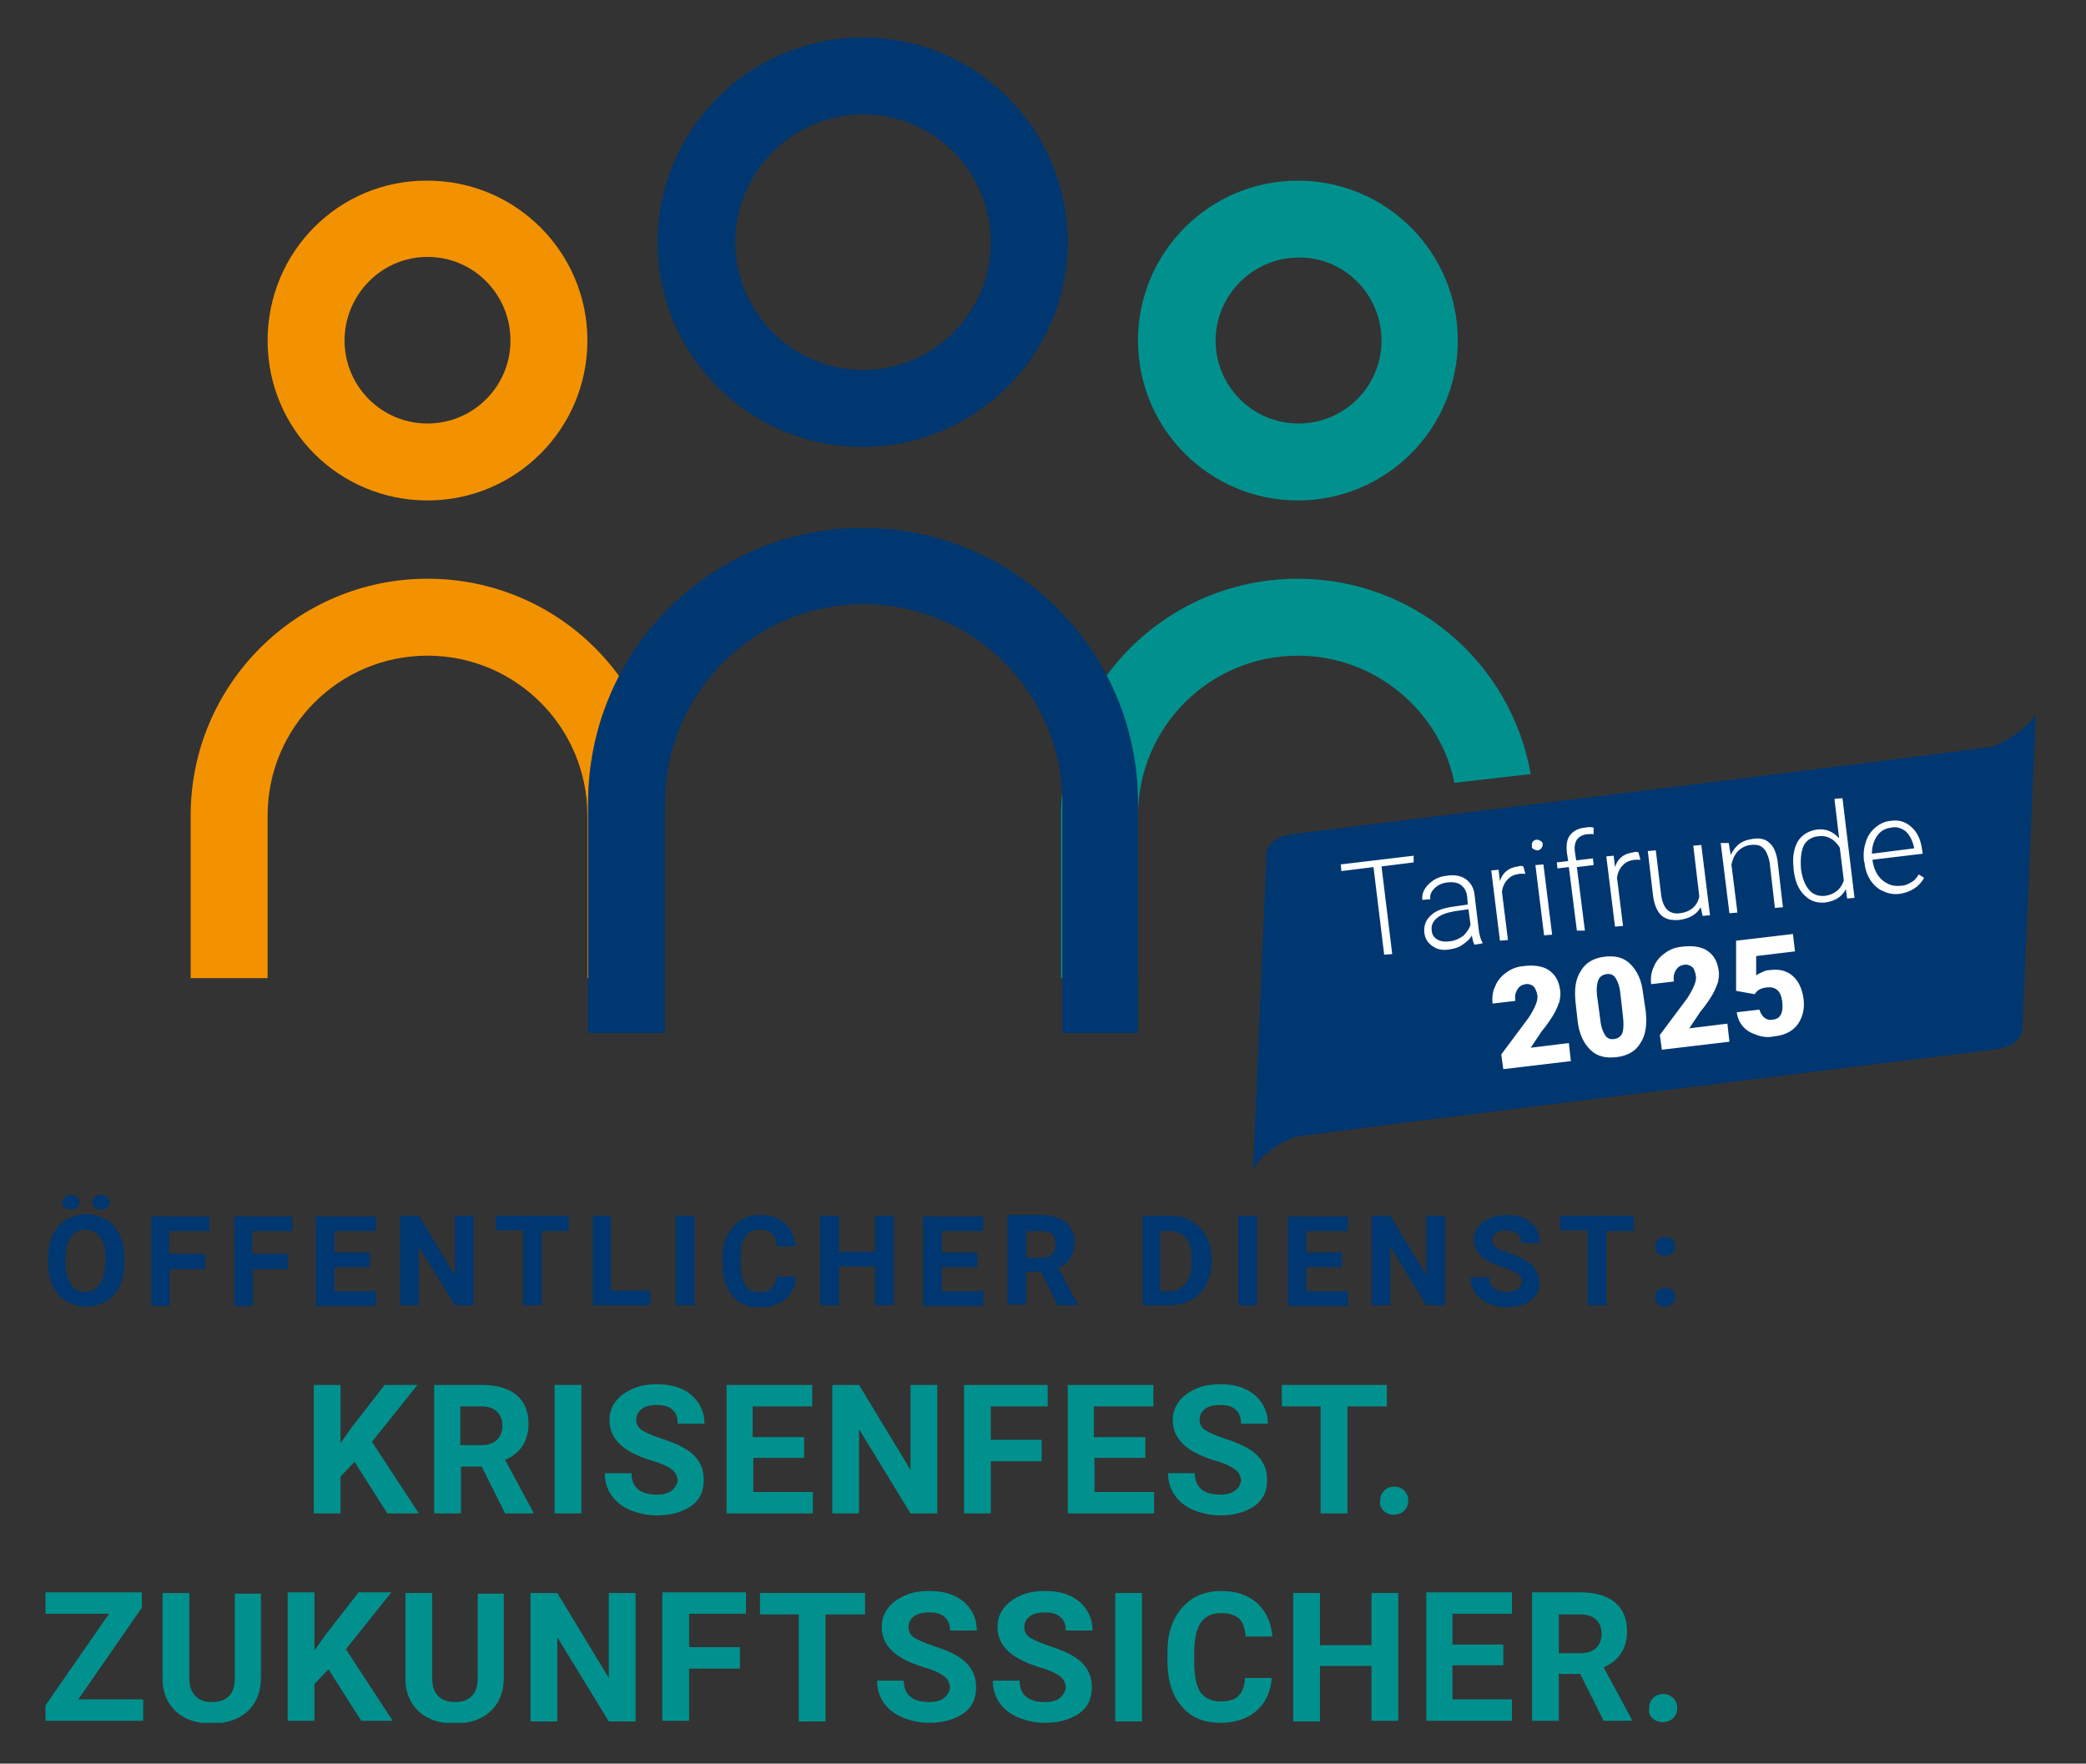
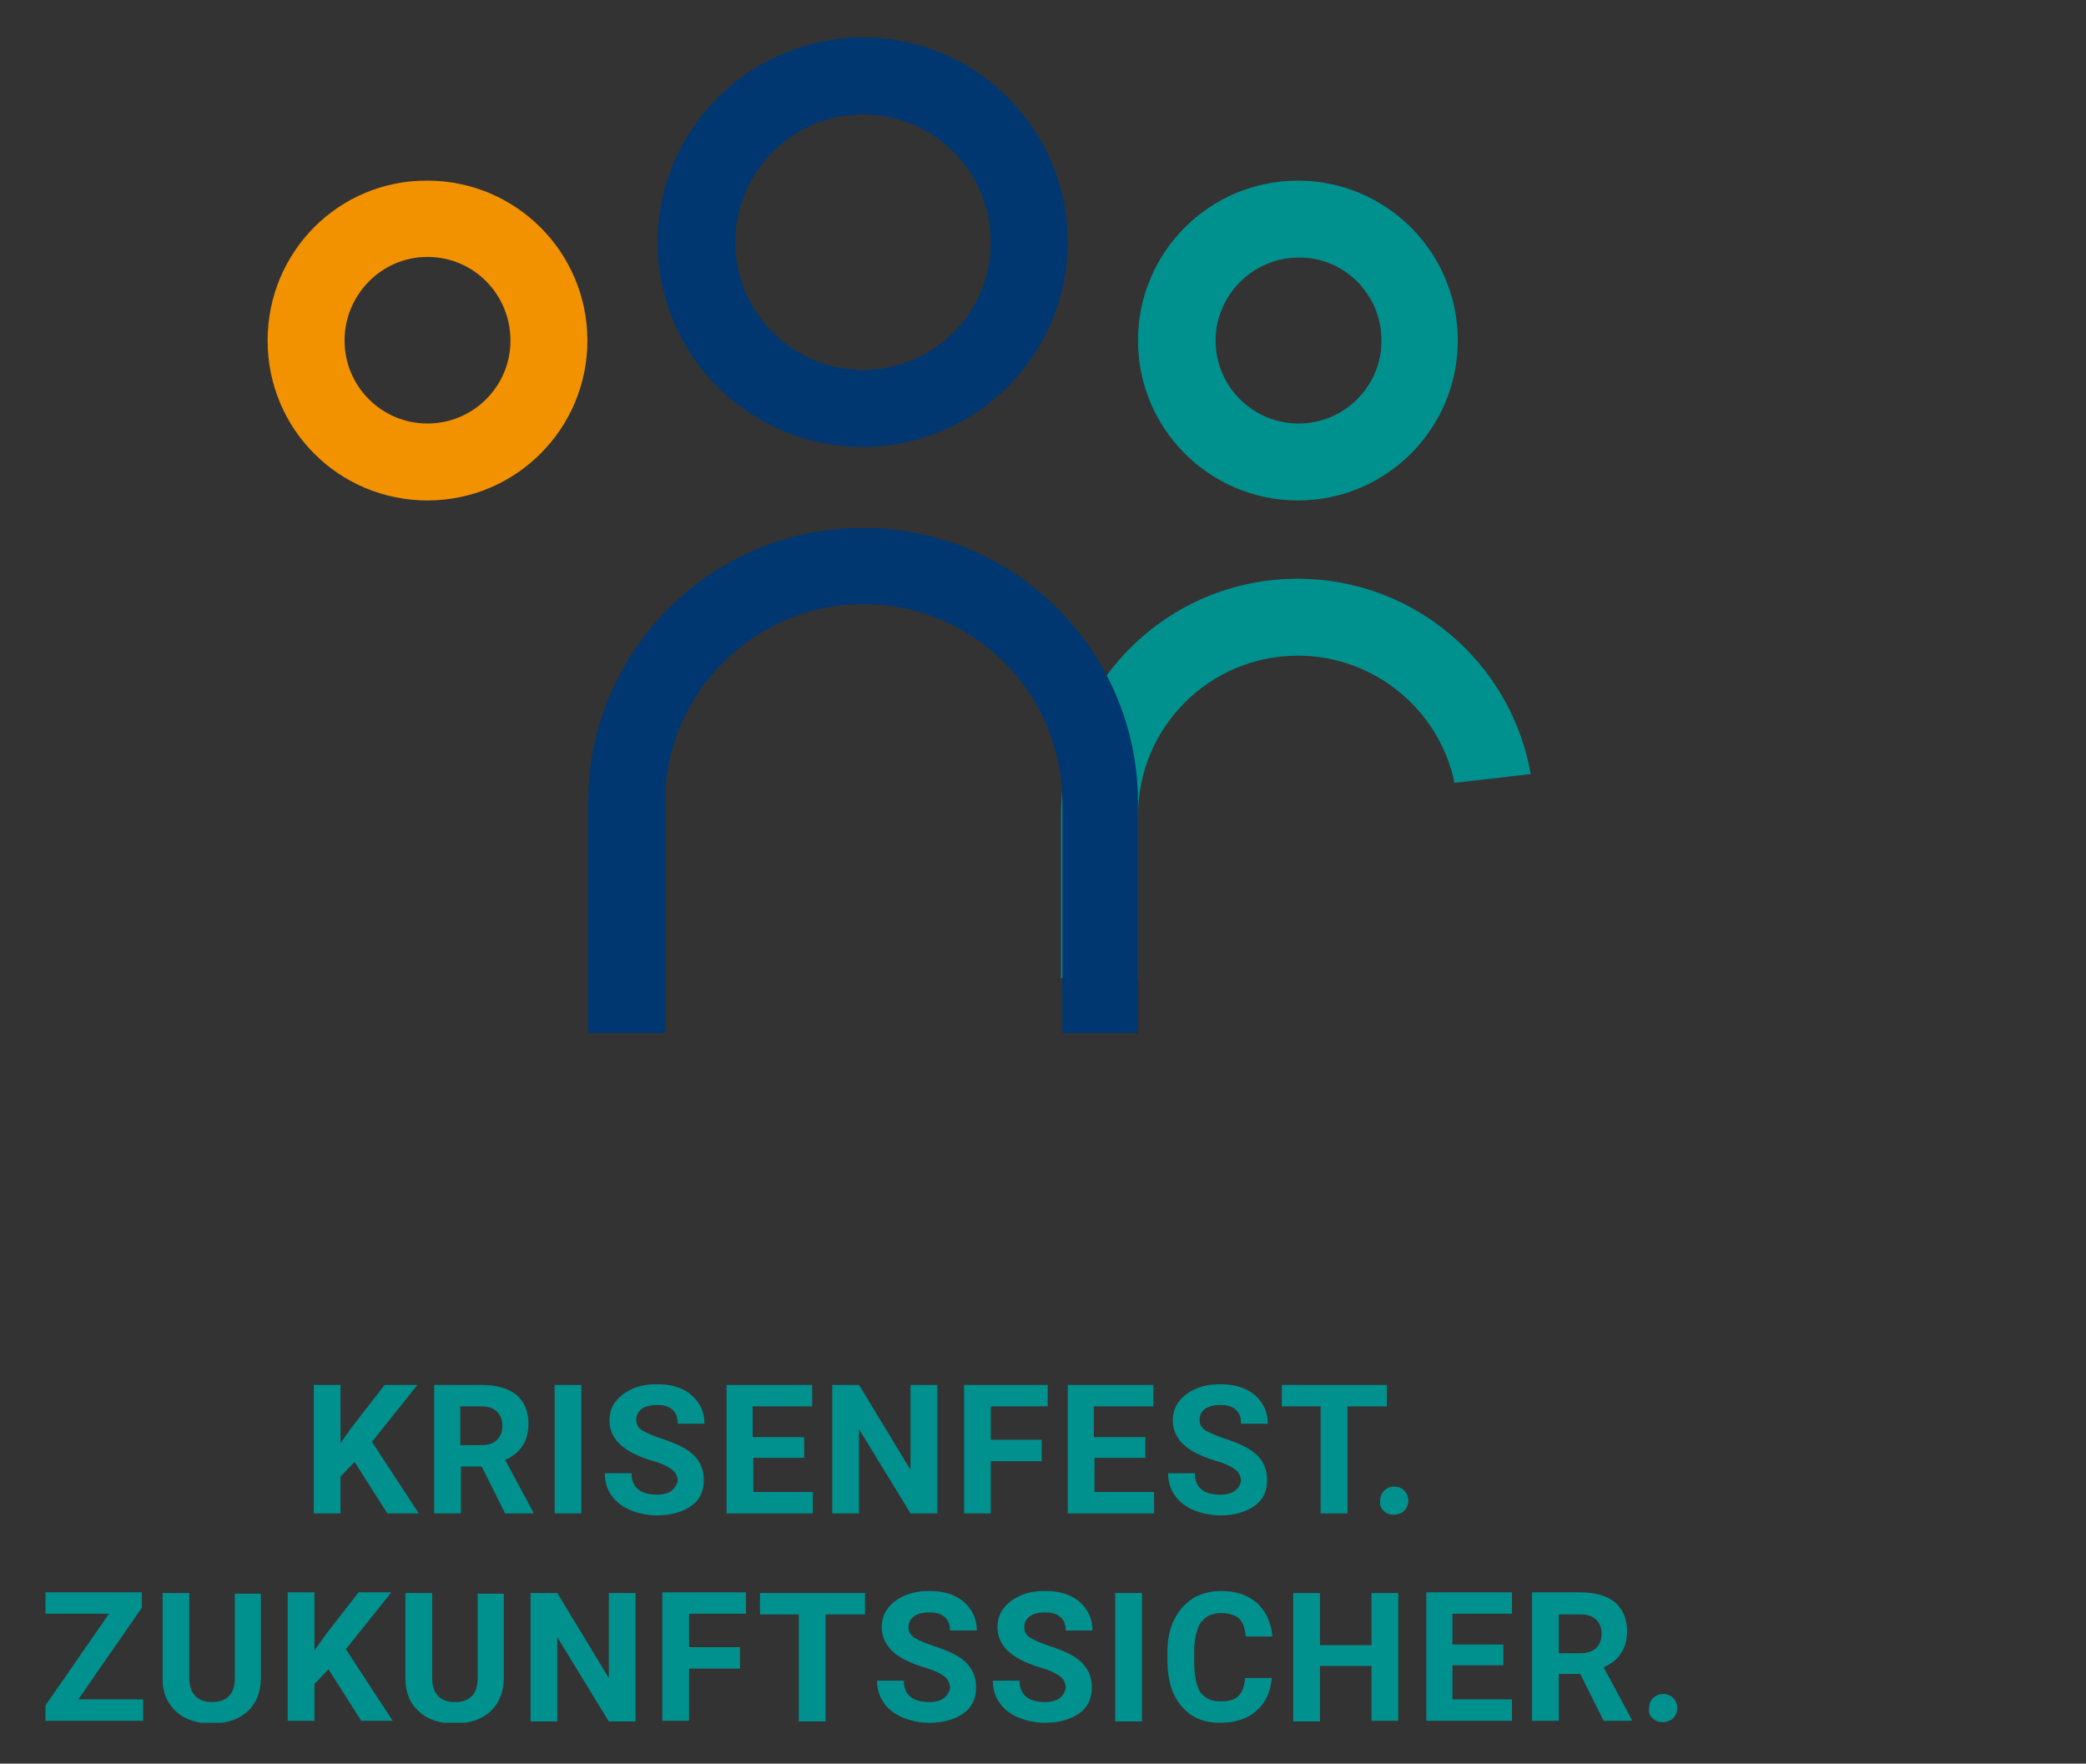
<svg xmlns="http://www.w3.org/2000/svg" xmlns:xlink="http://www.w3.org/1999/xlink" version="1.1" id="Ebene_1" x="0px" y="0px" viewBox="0 0 311.8 263.6" style="enable-background:new 0 0 311.8 263.6;" xml:space="preserve">
  <rect x="0" y="0" width="311.8" height="263.6" fill="#333333" stroke="none" />
  <style type="text/css">
	.st0{clip-path:url(#SVGID_00000172412364367954527360000004284610502278372241_);fill:#00918E;}
	.st1{clip-path:url(#SVGID_00000172412364367954527360000004284610502278372241_);fill:#003770;}
	.st2{clip-path:url(#SVGID_00000172412364367954527360000004284610502278372241_);fill:#F39200;}
	.st3{clip-path:url(#SVGID_00000172412364367954527360000004284610502278372241_);fill:#FFFFFF;}
</style>
  <g>
    <defs>
      <rect id="SVGID_1_" x="6.8" y="5.6" width="297.5" height="251.9" />
    </defs>
    <clipPath id="SVGID_00000006671715763298408200000002208522523376420999_">
      <use xlink:href="#SVGID_1_" style="overflow:visible;" />
    </clipPath>
    <path style="clip-path:url(#SVGID_00000006671715763298408200000002208522523376420999_);fill:#00918E;" d="M228.8,115.7   c-2.9-16.6-17.4-29.2-34.8-29.2c-19.6,0-35.4,15.8-35.4,35.4v24.3h11.5v-24.3c0-13.2,10.7-23.9,23.9-23.9c11.5,0,21.2,8.2,23.4,19   L228.8,115.7z" />
    <path style="clip-path:url(#SVGID_00000006671715763298408200000002208522523376420999_);fill:#00918E;" d="M247,256.8   c0.4,0.4,0.9,0.6,1.5,0.6c0.6,0,1.2-0.2,1.6-0.6c0.4-0.4,0.6-0.9,0.6-1.5c0-0.6-0.2-1.1-0.6-1.5c-0.4-0.4-0.9-0.6-1.5-0.6   c-0.6,0-1.1,0.2-1.5,0.6c-0.4,0.4-0.6,0.9-0.6,1.5C246.4,256,246.6,256.5,247,256.8 M233,241.3h3.2c1.1,0,1.9,0.3,2.4,0.8   c0.5,0.5,0.8,1.2,0.8,2.1c0,0.9-0.3,1.6-0.8,2.1c-0.5,0.5-1.3,0.8-2.3,0.8H233V241.3z M239.7,257.2h4.2v-0.2l-4.2-7.8   c1.2-0.5,2-1.2,2.6-2.1c0.6-0.9,0.9-2,0.9-3.3c0-1.8-0.6-3.3-1.8-4.3c-1.2-1-3-1.5-5.2-1.5H229v19.2h4v-7h3.2L239.7,257.2z    M224.7,245.8h-7.6v-4.6h8.9v-3.2h-12.8v19.2H226v-3.2h-8.9v-5.1h7.6V245.8z M209,238.1h-4v7.8h-7.7v-7.8h-4v19.2h4V249h7.7v8.2h4   V238.1z M186.1,250.9c-0.1,1.2-0.4,2-1,2.6c-0.6,0.6-1.5,0.8-2.7,0.8c-1.4,0-2.3-0.5-3-1.4c-0.6-1-0.9-2.5-0.9-4.5v-1.5   c0-2,0.4-3.5,1-4.4c0.7-0.9,1.6-1.4,3-1.4c1.2,0,2.1,0.3,2.7,0.8c0.6,0.6,0.9,1.5,1,2.7h4c-0.2-2.1-1-3.8-2.3-5   c-1.4-1.2-3.1-1.8-5.4-1.8c-1.6,0-3,0.4-4.2,1.1c-1.2,0.8-2.1,1.8-2.8,3.2c-0.7,1.4-1,3-1,4.9v1.2c0,2.9,0.7,5.2,2.1,6.8   c1.4,1.7,3.3,2.5,5.8,2.5c2.2,0,4.1-0.6,5.4-1.8c1.4-1.2,2.1-2.8,2.3-4.9H186.1z M170.7,238.1h-4v19.2h4V238.1z M158.4,253.8   c-0.5,0.4-1.3,0.6-2.2,0.6c-2.5,0-3.8-1.1-3.8-3.2h-4c0,1.2,0.3,2.3,1,3.3c0.6,0.9,1.6,1.7,2.8,2.2c1.2,0.5,2.6,0.8,4,0.8   c2.1,0,3.8-0.5,5.1-1.4c1.3-0.9,1.9-2.2,1.9-3.9c0-1.5-0.5-2.7-1.5-3.7c-1-1-2.7-1.8-4.9-2.5c-1.2-0.4-2.1-0.8-2.8-1.2   c-0.6-0.4-0.9-0.9-0.9-1.6c0-0.7,0.3-1.2,0.8-1.6c0.5-0.4,1.3-0.6,2.3-0.6c1,0,1.8,0.2,2.3,0.7c0.6,0.5,0.8,1.2,0.8,2h4   c0-1.2-0.3-2.2-0.9-3.1c-0.6-0.9-1.4-1.6-2.5-2.1c-1.1-0.5-2.3-0.7-3.7-0.7c-1.4,0-2.6,0.2-3.7,0.7c-1.1,0.5-1.9,1.1-2.5,1.9   c-0.6,0.8-0.9,1.7-0.9,2.8c0,2,1.1,3.6,3.3,4.8c0.8,0.4,1.9,0.9,3.3,1.3c1.4,0.4,2.3,0.9,2.8,1.3c0.5,0.4,0.8,1,0.8,1.7   C159.2,252.9,158.9,253.4,158.4,253.8 M141.1,253.8c-0.5,0.4-1.3,0.6-2.2,0.6c-2.5,0-3.8-1.1-3.8-3.2h-4c0,1.2,0.3,2.3,1,3.3   c0.6,0.9,1.6,1.7,2.8,2.2c1.2,0.5,2.6,0.8,4,0.8c2.1,0,3.8-0.5,5.1-1.4c1.3-0.9,1.9-2.2,1.9-3.9c0-1.5-0.5-2.7-1.5-3.7   s-2.7-1.8-4.9-2.5c-1.2-0.4-2.1-0.8-2.8-1.2c-0.6-0.4-0.9-0.9-0.9-1.6c0-0.7,0.3-1.2,0.8-1.6c0.5-0.4,1.3-0.6,2.3-0.6   c1,0,1.8,0.2,2.3,0.7c0.6,0.5,0.8,1.2,0.8,2h4c0-1.2-0.3-2.2-0.9-3.1c-0.6-0.9-1.4-1.6-2.5-2.1c-1.1-0.5-2.3-0.7-3.7-0.7   c-1.4,0-2.6,0.2-3.7,0.7c-1.1,0.5-1.9,1.1-2.5,1.9c-0.6,0.8-0.9,1.7-0.9,2.8c0,2,1.1,3.6,3.3,4.8c0.8,0.4,1.9,0.9,3.3,1.3   c1.4,0.4,2.3,0.9,2.8,1.3c0.5,0.4,0.8,1,0.8,1.7C141.9,252.9,141.6,253.4,141.1,253.8 M129.2,238.1h-15.6v3.2h5.8v16h4v-16h5.9   V238.1z M110.6,246.2H103v-5h8.5v-3.2H99v19.2h4v-7.8h7.6V246.2z M94.9,238.1h-3.9v12.7l-7.7-12.7h-4v19.2h4v-12.6l7.7,12.6h4   V238.1z M71.4,238.1v12.8c0,2.3-1.2,3.5-3.4,3.5c-1.1,0-1.9-0.3-2.5-0.9c-0.6-0.6-0.9-1.5-0.9-2.7v-12.7h-4v12.8   c0,2.1,0.7,3.7,2,4.9c1.3,1.2,3.1,1.8,5.3,1.8c2.3,0,4.1-0.6,5.4-1.8c1.3-1.2,2-2.9,2-5v-12.6H71.4z M54,257.2h4.7l-7-10.7l6.8-8.5   h-4.9l-4.9,6.3l-1.7,2.4v-8.7h-4v19.2h4v-5.5l2.1-2.2L54,257.2z M35.1,238.1v12.8c0,2.3-1.2,3.5-3.4,3.5c-1.1,0-1.9-0.3-2.5-0.9   c-0.6-0.6-0.9-1.5-0.9-2.7v-12.7h-4v12.8c0,2.1,0.7,3.7,2,4.9c1.3,1.2,3.1,1.8,5.3,1.8c2.3,0,4.1-0.6,5.4-1.8c1.3-1.2,2-2.9,2-5   v-12.6H35.1z M21.2,240.3v-2.3H6.8v3.2h9.5l-9.5,13.7v2.3h14.6v-3.2h-9.7L21.2,240.3z" />
    <path style="clip-path:url(#SVGID_00000006671715763298408200000002208522523376420999_);fill:#00918E;" d="M206.8,225.8   c0.4,0.4,0.9,0.6,1.5,0.6c0.6,0,1.2-0.2,1.6-0.6c0.4-0.4,0.6-0.9,0.6-1.5c0-0.6-0.2-1.1-0.6-1.5c-0.4-0.4-0.9-0.6-1.5-0.6   c-0.6,0-1.1,0.2-1.5,0.6c-0.4,0.4-0.6,0.9-0.6,1.5C206.2,224.9,206.4,225.4,206.8,225.8 M207.2,207h-15.6v3.2h5.8v16h4v-16h5.9V207   z M184.6,222.8c-0.5,0.4-1.3,0.6-2.2,0.6c-2.5,0-3.8-1.1-3.8-3.2h-4c0,1.2,0.3,2.3,1,3.3c0.6,0.9,1.6,1.7,2.8,2.2   c1.2,0.5,2.6,0.8,4,0.8c2.1,0,3.8-0.5,5.1-1.4c1.3-0.9,1.9-2.2,1.9-3.9c0-1.5-0.5-2.7-1.5-3.7c-1-1-2.7-1.8-4.9-2.5   c-1.2-0.4-2.1-0.8-2.8-1.2c-0.6-0.4-0.9-0.9-0.9-1.6c0-0.7,0.3-1.2,0.8-1.6c0.5-0.4,1.3-0.6,2.3-0.6c1,0,1.8,0.2,2.3,0.7   c0.6,0.5,0.8,1.2,0.8,2.1h4c0-1.2-0.3-2.2-0.9-3.1s-1.4-1.6-2.5-2.1c-1.1-0.5-2.3-0.7-3.7-0.7c-1.4,0-2.6,0.2-3.7,0.7   c-1.1,0.5-1.9,1.1-2.5,1.9c-0.6,0.8-0.9,1.7-0.9,2.8c0,2,1.1,3.6,3.3,4.8c0.8,0.4,1.9,0.9,3.3,1.3s2.3,0.9,2.8,1.3   c0.5,0.4,0.8,1,0.8,1.7C185.4,221.8,185.2,222.4,184.6,222.8 M171.1,214.8h-7.6v-4.6h8.9V207h-12.8v19.2h12.9V223h-8.9v-5.1h7.6   V214.8z M155.7,215.2h-7.6v-5h8.5V207h-12.5v19.2h4v-7.8h7.6V215.2z M140,207h-3.9v12.7l-7.7-12.7h-4v19.2h4v-12.6l7.7,12.6h4V207z    M120.1,214.8h-7.6v-4.6h8.9V207h-12.8v19.2h12.9V223h-8.9v-5.1h7.6V214.8z M100.4,222.8c-0.5,0.4-1.3,0.6-2.2,0.6   c-2.5,0-3.8-1.1-3.8-3.2h-4c0,1.2,0.3,2.3,1,3.3c0.6,0.9,1.6,1.7,2.8,2.2c1.2,0.5,2.6,0.8,4,0.8c2.1,0,3.8-0.5,5.1-1.4   c1.3-0.9,1.9-2.2,1.9-3.9c0-1.5-0.5-2.7-1.5-3.7s-2.7-1.8-4.9-2.5c-1.2-0.4-2.1-0.8-2.8-1.2c-0.6-0.4-0.9-0.9-0.9-1.6   c0-0.7,0.3-1.2,0.8-1.6s1.3-0.6,2.3-0.6c1,0,1.8,0.2,2.3,0.7c0.6,0.5,0.8,1.2,0.8,2.1h4c0-1.2-0.3-2.2-0.9-3.1   c-0.6-0.9-1.4-1.6-2.5-2.1c-1.1-0.5-2.3-0.7-3.7-0.7c-1.4,0-2.6,0.2-3.7,0.7c-1.1,0.5-1.9,1.1-2.5,1.9c-0.6,0.8-0.9,1.7-0.9,2.8   c0,2,1.1,3.6,3.3,4.8c0.8,0.4,1.9,0.9,3.3,1.3c1.4,0.4,2.3,0.9,2.8,1.3c0.5,0.4,0.8,1,0.8,1.7C101.2,221.8,100.9,222.4,100.4,222.8    M86.9,207h-4v19.2h4V207z M68.7,210.2h3.2c1.1,0,1.9,0.3,2.4,0.8c0.5,0.5,0.8,1.2,0.8,2.1c0,0.9-0.3,1.6-0.8,2.1   c-0.5,0.5-1.3,0.8-2.3,0.8h-3.2V210.2z M75.5,226.2h4.2V226l-4.2-7.8c1.2-0.5,2-1.2,2.6-2.1c0.6-0.9,0.9-2,0.9-3.3   c0-1.8-0.6-3.3-1.8-4.3c-1.2-1-3-1.5-5.2-1.5h-7.1v19.2h4v-7h3.1L75.5,226.2z M57.9,226.2h4.7l-7-10.7l6.8-8.5h-4.9l-4.9,6.3   l-1.7,2.4V207h-4v19.2h4v-5.5l2.1-2.2L57.9,226.2z" />
-     <path style="clip-path:url(#SVGID_00000006671715763298408200000002208522523376420999_);fill:#003770;" d="M247.8,187.3   c0.3,0.3,0.6,0.4,1.1,0.4c0.4,0,0.8-0.1,1.1-0.4c0.3-0.3,0.4-0.6,0.4-1c0-0.4-0.1-0.8-0.4-1c-0.3-0.3-0.6-0.4-1.1-0.4   c-0.4,0-0.8,0.1-1.1,0.4c-0.3,0.3-0.4,0.6-0.4,1C247.3,186.7,247.5,187,247.8,187.3 M247.8,194.9c0.3,0.3,0.6,0.4,1.1,0.4   c0.4,0,0.8-0.1,1.1-0.4c0.3-0.3,0.4-0.6,0.4-1c0-0.4-0.1-0.8-0.4-1c-0.3-0.3-0.6-0.4-1.1-0.4c-0.4,0-0.8,0.1-1.1,0.4   c-0.3,0.3-0.4,0.6-0.4,1C247.3,194.3,247.5,194.6,247.8,194.9 M244.1,181.7h-10.9v2.2h4.1v11.2h2.8V184h4.1V181.7z M226.8,192.7   c-0.4,0.3-0.9,0.4-1.5,0.4c-1.8,0-2.7-0.7-2.7-2.2h-2.8c0,0.9,0.2,1.6,0.7,2.3c0.4,0.7,1.1,1.2,1.9,1.6c0.8,0.4,1.8,0.6,2.8,0.6   c1.5,0,2.7-0.3,3.6-1c0.9-0.7,1.3-1.6,1.3-2.7c0-1-0.4-1.9-1.1-2.6c-0.7-0.7-1.9-1.3-3.4-1.8c-0.9-0.3-1.5-0.5-1.9-0.8   c-0.4-0.3-0.7-0.7-0.7-1.1c0-0.5,0.2-0.8,0.6-1.1c0.4-0.3,0.9-0.4,1.6-0.4c0.7,0,1.2,0.2,1.6,0.5c0.4,0.3,0.6,0.8,0.6,1.4h2.8   c0-0.8-0.2-1.5-0.6-2.2c-0.4-0.6-1-1.1-1.7-1.5c-0.8-0.3-1.6-0.5-2.6-0.5c-1,0-1.8,0.2-2.6,0.5c-0.8,0.3-1.4,0.8-1.8,1.3   s-0.6,1.2-0.6,1.9c0,1.4,0.8,2.5,2.3,3.3c0.6,0.3,1.3,0.6,2.3,0.9c1,0.3,1.6,0.6,2,0.9s0.6,0.7,0.6,1.2   C227.4,192.1,227.2,192.5,226.8,192.7 M216,181.7h-2.8v8.9l-5.4-8.9h-2.8v13.4h2.8v-8.8l5.4,8.8h2.8V181.7z M200.6,187.2h-5.3V184   h6.2v-2.2h-9v13.4h9v-2.2h-6.2v-3.6h5.3V187.2z M187.9,181.7h-2.8v13.4h2.8V181.7z M174.8,184c1.1,0,1.9,0.4,2.5,1.1   c0.6,0.7,0.8,1.7,0.8,3.1v0.7c0,1.3-0.3,2.3-0.9,3c-0.6,0.7-1.4,1.1-2.5,1.1h-1.3v-9H174.8z M174.9,195.1c1.2,0,2.2-0.3,3.2-0.8   c0.9-0.5,1.7-1.3,2.2-2.3c0.5-1,0.8-2.1,0.8-3.3v-0.6c0-1.2-0.3-2.4-0.8-3.3c-0.5-1-1.3-1.7-2.2-2.3c-0.9-0.5-2-0.8-3.2-0.8h-4.1   v13.4H174.9z M153.4,184h2.2c0.7,0,1.3,0.2,1.7,0.5c0.4,0.4,0.5,0.9,0.5,1.5c0,0.6-0.2,1.1-0.6,1.5c-0.4,0.4-0.9,0.5-1.6,0.5h-2.2   V184z M158.1,195.1h3V195l-2.9-5.5c0.8-0.4,1.4-0.8,1.8-1.5c0.4-0.6,0.6-1.4,0.6-2.3c0-1.3-0.4-2.3-1.3-3c-0.9-0.7-2.1-1.1-3.7-1.1   h-5v13.4h2.8v-4.9h2.2L158.1,195.1z M146.1,187.2h-5.3V184h6.2v-2.2h-9v13.4h9v-2.2h-6.2v-3.6h5.3V187.2z M133.6,181.7h-2.8v5.4   h-5.4v-5.4h-2.8v13.4h2.8v-5.8h5.4v5.8h2.8V181.7z M116.1,190.7c-0.1,0.8-0.3,1.4-0.7,1.8c-0.4,0.4-1.1,0.6-1.9,0.6   c-0.9,0-1.6-0.3-2.1-1c-0.4-0.7-0.7-1.7-0.7-3.2v-1c0-1.4,0.2-2.4,0.7-3.1c0.5-0.7,1.1-1,2.1-1c0.8,0,1.5,0.2,1.9,0.6   c0.4,0.4,0.7,1,0.7,1.9h2.8c-0.1-1.5-0.7-2.7-1.6-3.5c-0.9-0.8-2.2-1.2-3.7-1.2c-1.1,0-2.1,0.3-2.9,0.8c-0.8,0.5-1.5,1.3-2,2.3   c-0.5,1-0.7,2.1-0.7,3.4v0.8c0,2,0.5,3.6,1.5,4.8c1,1.2,2.3,1.7,4.1,1.7c1.6,0,2.8-0.4,3.8-1.2c1-0.8,1.5-2,1.6-3.4H116.1z    M103.8,181.7H101v13.4h2.8V181.7z M91.4,181.7h-2.8v13.4h8.6v-2.2h-5.9V181.7z M85,181.7H74.1v2.2h4.1v11.2h2.8V184H85V181.7z    M70.8,181.7H68v8.9l-5.4-8.9h-2.8v13.4h2.8v-8.8l5.4,8.8h2.8V181.7z M55.3,187.2H50V184h6.2v-2.2h-9v13.4h9v-2.2H50v-3.6h5.3   V187.2z M43,187.4h-5.3V184h6v-2.2h-8.7v13.4h2.8v-5.5H43V187.4z M30.6,187.4h-5.3V184h6v-2.2h-8.7v13.4h2.8v-5.5h5.3V187.4z    M14.2,180.5c0.2,0.2,0.5,0.3,0.9,0.3c0.4,0,0.7-0.1,0.9-0.3c0.2-0.2,0.4-0.5,0.4-0.8c0-0.3-0.1-0.6-0.4-0.8   c-0.2-0.2-0.5-0.3-0.9-0.3c-0.4,0-0.7,0.1-0.9,0.3c-0.2,0.2-0.4,0.5-0.4,0.8C13.8,180,13.9,180.3,14.2,180.5 M11.5,178.9   c-0.2-0.2-0.5-0.3-0.9-0.3c-0.4,0-0.7,0.1-0.9,0.3c-0.2,0.2-0.4,0.5-0.4,0.8c0,0.3,0.1,0.6,0.4,0.8c0.2,0.2,0.5,0.3,0.9,0.3   c0.4,0,0.7-0.1,0.9-0.3c0.2-0.2,0.4-0.5,0.4-0.8C11.9,179.4,11.7,179.1,11.5,178.9 M15.7,188.8c0,1.4-0.3,2.5-0.8,3.2   c-0.5,0.7-1.2,1.1-2.1,1.1c-0.9,0-1.7-0.4-2.2-1.1c-0.5-0.8-0.8-1.8-0.8-3.2v-0.7c0-1.4,0.3-2.5,0.8-3.2c0.5-0.7,1.2-1.1,2.2-1.1   c0.9,0,1.7,0.4,2.2,1.1c0.5,0.7,0.8,1.8,0.8,3.2V188.8z M18.6,188.1c0-1.3-0.2-2.5-0.7-3.5c-0.5-1-1.2-1.8-2-2.3   c-0.9-0.5-1.9-0.8-3-0.8c-1.1,0-2.1,0.3-3,0.8c-0.9,0.5-1.5,1.3-2,2.3c-0.5,1-0.7,2.2-0.7,3.5v0.7c0,1.3,0.2,2.4,0.7,3.4   c0.5,1,1.2,1.8,2,2.3c0.9,0.5,1.9,0.8,3,0.8c1.1,0,2.1-0.3,3-0.8c0.9-0.5,1.5-1.3,2-2.3c0.5-1,0.7-2.2,0.7-3.5V188.1z" />
-     <path style="clip-path:url(#SVGID_00000006671715763298408200000002208522523376420999_);fill:#F39200;" d="M99.3,146.2v-24.3   c0-19.6-15.8-35.4-35.4-35.4c-19.5,0-35.4,15.8-35.4,35.4v24.3H40v-24.3c0-13.2,10.7-23.9,23.9-23.9c13.2,0,23.9,10.7,23.9,23.9   v24.3H99.3z" />
    <path style="clip-path:url(#SVGID_00000006671715763298408200000002208522523376420999_);fill:#003770;" d="M170.1,154.4v-34.4   c0-22.7-18.4-41.1-41.1-41.1s-41.1,18.4-41.1,41.1v34.4h11.5v-34.4c0-16.4,13.3-29.7,29.7-29.7s29.7,13.3,29.7,29.7v34.4H170.1z" />
    <path style="clip-path:url(#SVGID_00000006671715763298408200000002208522523376420999_);fill:#F39200;" d="M76.3,50.9   c0,6.9-5.6,12.4-12.4,12.4c-6.9,0-12.4-5.6-12.4-12.4S57,38.4,63.9,38.4C70.8,38.4,76.3,44,76.3,50.9 M87.8,50.9   c0-13.2-10.7-23.9-23.9-23.9C50.7,26.9,40,37.6,40,50.9s10.7,23.9,23.9,23.9C77.1,74.8,87.8,64.1,87.8,50.9" />
    <path style="clip-path:url(#SVGID_00000006671715763298408200000002208522523376420999_);fill:#003770;" d="M148.1,36.2   c0,10.6-8.6,19.1-19.1,19.1s-19.1-8.6-19.1-19.1s8.6-19.1,19.1-19.1S148.1,25.6,148.1,36.2 M159.6,36.2c0-16.9-13.7-30.6-30.6-30.6   S98.3,19.3,98.3,36.2s13.7,30.6,30.6,30.6S159.6,53.1,159.6,36.2" />
    <path style="clip-path:url(#SVGID_00000006671715763298408200000002208522523376420999_);fill:#00918E;" d="M206.5,50.9   c0,6.9-5.6,12.4-12.4,12.4c-6.9,0-12.4-5.6-12.4-12.4s5.6-12.4,12.4-12.4C200.9,38.4,206.5,44,206.5,50.9 M217.9,50.9   c0-13.2-10.7-23.9-23.9-23.9c-13.2,0-23.9,10.7-23.9,23.9s10.7,23.9,23.9,23.9C207.2,74.8,217.9,64.1,217.9,50.9" />
-     <path style="clip-path:url(#SVGID_00000006671715763298408200000002208522523376420999_);fill:#003770;" d="M304.3,106.7   c0,0-1.9,44.3-2,47c-0.1,2.7-3.4,3.1-5.2,3.3c-1.8,0.2-101.6,12.5-103.3,12.9c-1.7,0.4-5.6,2.7-6.5,5l0-0.1c0,0,1.9-44.3,2-47   c0.1-2.7,3.4-3.1,5.2-3.3c1.8-0.2,101.9-12.6,103.3-12.9C299.1,111.2,303.4,108.8,304.3,106.7L304.3,106.7z" />
-     <path style="clip-path:url(#SVGID_00000006671715763298408200000002208522523376420999_);fill:#FFFFFF;" d="M262.3,148.6   c0.3-0.6,0.9-0.9,1.7-1c1.4-0.2,2.2,0.5,2.4,2.1c0.2,1.7-0.3,2.6-1.4,2.7c-0.5,0.1-0.9,0-1.3-0.3c-0.3-0.3-0.6-0.7-0.7-1.2   l-3.4,0.4c0.1,0.8,0.4,1.5,0.9,2.1c0.5,0.6,1.2,1,2.1,1.3c0.8,0.3,1.7,0.4,2.6,0.2c1-0.1,1.9-0.4,2.6-0.9c0.7-0.5,1.2-1.2,1.5-2   c0.3-0.8,0.4-1.7,0.3-2.6c-0.2-1.5-0.7-2.7-1.6-3.5c-0.9-0.8-2-1.1-3.5-0.9c-0.4,0-0.7,0.1-1.1,0.3c-0.4,0.2-0.7,0.3-0.9,0.5l0-2.9   l5.8-0.7l-0.3-2.6l-8.5,1l0,7.5L262.3,148.6z M258.2,153l-5.7,0.7l1.6-2.4c0.9-1.1,1.5-2,1.9-2.7c0.4-0.7,0.6-1.3,0.8-1.8   c0.1-0.6,0.2-1.1,0.1-1.7c-0.2-1.4-0.7-2.3-1.7-3c-0.9-0.6-2.2-0.8-3.8-0.6c-1,0.1-1.8,0.4-2.6,1c-0.7,0.5-1.3,1.2-1.6,2   c-0.4,0.8-0.5,1.7-0.4,2.6l3.4-0.4c-0.1-0.7,0-1.2,0.3-1.7c0.3-0.5,0.7-0.7,1.2-0.8c0.5-0.1,0.9,0.1,1.2,0.3s0.5,0.8,0.6,1.4   c0.1,0.8-0.4,1.9-1.3,3.3l-4.1,5.5l0.3,2.2l10.1-1.2L258.2,153z M242.6,152c0.1,1,0.1,1.8-0.1,2.4c-0.2,0.5-0.6,0.8-1.2,0.9   c-0.6,0.1-1.1-0.1-1.4-0.6c-0.3-0.5-0.6-1.2-0.7-2.3l-0.5-3.7c-0.1-1,0-1.7,0.2-2.2c0.2-0.5,0.6-0.8,1.2-0.9   c0.6-0.1,1.1,0.1,1.4,0.6c0.3,0.5,0.6,1.2,0.7,2.3L242.6,152z M245.6,148.5c-0.2-2-0.9-3.4-1.9-4.4s-2.3-1.3-3.9-1.1   c-1.6,0.2-2.8,0.9-3.5,2.1c-0.8,1.2-1,2.7-0.8,4.7l0.3,2.7c0.2,2,0.9,3.4,1.9,4.4s2.3,1.3,4,1.1c1.6-0.2,2.8-0.9,3.5-2.1   c0.8-1.2,1-2.7,0.8-4.7L245.6,148.5z M234.5,155.9l-5.7,0.7l1.6-2.4c0.9-1.1,1.5-2,1.9-2.7c0.4-0.7,0.6-1.3,0.8-1.8   c0.1-0.6,0.2-1.1,0.1-1.7c-0.2-1.4-0.7-2.3-1.7-3c-0.9-0.6-2.2-0.8-3.8-0.6c-1,0.1-1.8,0.4-2.6,1c-0.7,0.5-1.3,1.2-1.6,2   c-0.4,0.8-0.5,1.7-0.4,2.6l3.4-0.4c-0.1-0.7,0-1.2,0.3-1.7c0.3-0.5,0.7-0.7,1.2-0.8c0.5-0.1,0.9,0.1,1.2,0.3   c0.3,0.3,0.5,0.8,0.6,1.4c0.1,0.8-0.4,1.9-1.3,3.3l-4.1,5.5l0.3,2.2l10.1-1.2L234.5,155.9z" />
-     <path style="clip-path:url(#SVGID_00000006671715763298408200000002208522523376420999_);fill:#FFFFFF;" d="M284.9,124.3   c0.6,0.6,1,1.4,1.2,2.4l0,0.1l-6.3,0.8c0-1.1,0.3-2,0.8-2.7c0.5-0.7,1.2-1.1,2.1-1.2C283.5,123.5,284.3,123.8,284.9,124.3    M287.6,131.2l-0.8-0.5c-0.3,0.5-0.7,1-1.2,1.2c-0.4,0.3-1,0.5-1.6,0.5c-1,0.1-1.9-0.2-2.7-0.9c-0.8-0.7-1.2-1.7-1.4-2.8l0-0.2   l7.5-0.9l-0.1-0.6c-0.2-1.5-0.7-2.6-1.6-3.4c-0.9-0.8-1.9-1.1-3.2-0.9c-0.8,0.1-1.5,0.4-2.2,1s-1.1,1.2-1.4,2.1   c-0.3,0.9-0.4,1.8-0.3,2.8l0.1,0.4c0.1,1,0.4,1.8,0.9,2.6c0.5,0.7,1.1,1.3,1.9,1.6c0.8,0.4,1.6,0.5,2.5,0.4   C285.7,133.3,286.9,132.5,287.6,131.2 M269.6,126.4c0.4-0.8,1.2-1.3,2.1-1.4c1.4-0.2,2.5,0.4,3.3,1.7l0.6,4.9   c-0.4,1.3-1.4,2.1-2.8,2.3c-1,0.1-1.8-0.2-2.4-0.9c-0.6-0.7-1-1.7-1.2-3.1C269.1,128.4,269.2,127.3,269.6,126.4 M268.1,130   c0.2,1.7,0.7,2.9,1.6,3.8c0.9,0.9,1.9,1.2,3.1,1.1c1.4-0.2,2.5-0.8,3.1-2l0.2,1.4l1.1-0.1l-1.8-14.9l-1.2,0.1l0.7,5.9   c-0.9-1-2-1.5-3.4-1.3c-1.2,0.2-2.2,0.8-2.8,1.8c-0.6,1.1-0.8,2.4-0.6,4L268.1,130z M257.2,126l1.3,10.5l1.2-0.1l-0.9-7.2   c0.2-0.8,0.5-1.5,1-2s1.1-0.8,1.8-0.9c0.9-0.1,1.5,0,2,0.5c0.4,0.4,0.7,1.1,0.9,2l0.8,6.9l1.2-0.1l-0.8-6.9   c-0.2-1.3-0.6-2.2-1.2-2.7c-0.6-0.6-1.5-0.8-2.6-0.6c-0.7,0.1-1.3,0.3-1.9,0.7c-0.5,0.4-1,1-1.3,1.7l-0.3-1.8L257.2,126z    M254.5,136.9l1.1-0.1l-1.3-10.5l-1.2,0.1l0.9,7.6c-0.3,1.4-1.3,2.3-2.9,2.5c-1.6,0.2-2.5-0.7-2.8-2.7l-0.8-6.7l-1.2,0.1l0.8,6.8   c0.2,1.3,0.6,2.2,1.2,2.8c0.7,0.6,1.5,0.8,2.7,0.7c1.5-0.2,2.6-0.8,3.2-1.9L254.5,136.9z M244.9,127.4c-0.2-0.1-0.5-0.1-0.8,0   c-1.4,0.2-2.3,0.9-2.7,2.2l-0.2-1.7l-1.1,0.1l1.3,10.5l1.2-0.1l-0.9-7.2c0.1-0.8,0.4-1.4,0.9-1.9s1-0.7,1.8-0.8c0.3,0,0.5,0,0.8,0   L244.9,127.4z M236.9,139.1l-1.2-9.5l2.5-0.3l-0.1-1l-2.5,0.3l-0.2-1.3c-0.1-0.7,0-1.3,0.3-1.8c0.3-0.4,0.8-0.7,1.4-0.8   c0.4,0,0.7-0.1,1.1,0l0-1c-0.4-0.1-0.8-0.1-1.3,0c-1,0.1-1.7,0.5-2.2,1.1c-0.5,0.6-0.6,1.5-0.5,2.6l0.2,1.3l-1.7,0.2l0.1,0.9   l1.7-0.2l1.2,9.5L236.9,139.1z M229.2,126.9c0.2,0.1,0.4,0.2,0.6,0.2c0.2,0,0.4-0.1,0.6-0.3c0.1-0.2,0.2-0.4,0.2-0.6   c0-0.2-0.1-0.4-0.3-0.5c-0.2-0.1-0.4-0.2-0.6-0.2c-0.2,0-0.4,0.1-0.6,0.3c-0.1,0.2-0.2,0.4-0.1,0.6   C228.9,126.6,229,126.8,229.2,126.9 M230.7,129.2l-1.2,0.1l1.3,10.5l1.2-0.1L230.7,129.2z M227.7,129.5c-0.2-0.1-0.5-0.1-0.8,0   c-1.4,0.2-2.3,0.9-2.7,2.2L224,130l-1.1,0.1l1.3,10.5l1.2-0.1l-0.9-7.2c0.1-0.8,0.4-1.4,0.9-1.9c0.5-0.5,1-0.7,1.8-0.8   c0.3,0,0.5,0,0.8,0L227.7,129.5z M214.8,140.4c-0.5-0.3-0.8-0.8-0.8-1.4c-0.1-0.7,0.2-1.3,0.8-1.8c0.6-0.5,1.5-0.8,2.6-1l2.1-0.3   l0.3,2.3c-0.2,0.7-0.6,1.2-1.1,1.7c-0.6,0.4-1.2,0.7-2,0.8C215.9,140.8,215.3,140.7,214.8,140.4 M221.6,141l0-0.1   c-0.3-0.5-0.5-1.2-0.6-2.2l-0.6-5c-0.1-1-0.6-1.8-1.3-2.3c-0.7-0.5-1.7-0.7-2.9-0.5c-1.1,0.1-2,0.6-2.7,1.3c-0.7,0.7-1,1.5-0.9,2.3   l1.2-0.1c-0.1-0.6,0.1-1.1,0.6-1.6c0.5-0.5,1.1-0.8,1.9-0.9c0.9-0.1,1.6,0,2.1,0.4s0.8,0.9,0.9,1.7l0.1,1.2l-2.1,0.3   c-1.5,0.2-2.7,0.6-3.4,1.3c-0.8,0.7-1.1,1.6-1,2.6c0.1,0.9,0.5,1.5,1.2,2c0.7,0.5,1.5,0.7,2.6,0.5c0.7-0.1,1.4-0.3,1.9-0.7   c0.6-0.4,1.1-0.8,1.4-1.4c0.1,0.6,0.2,1.1,0.4,1.4L221.6,141z M211.3,127.9l-10.9,1.3l0.1,1l4.8-0.6l1.6,13.1l1.2-0.1l-1.6-13.1   l4.8-0.6L211.3,127.9z" />
  </g>
</svg>